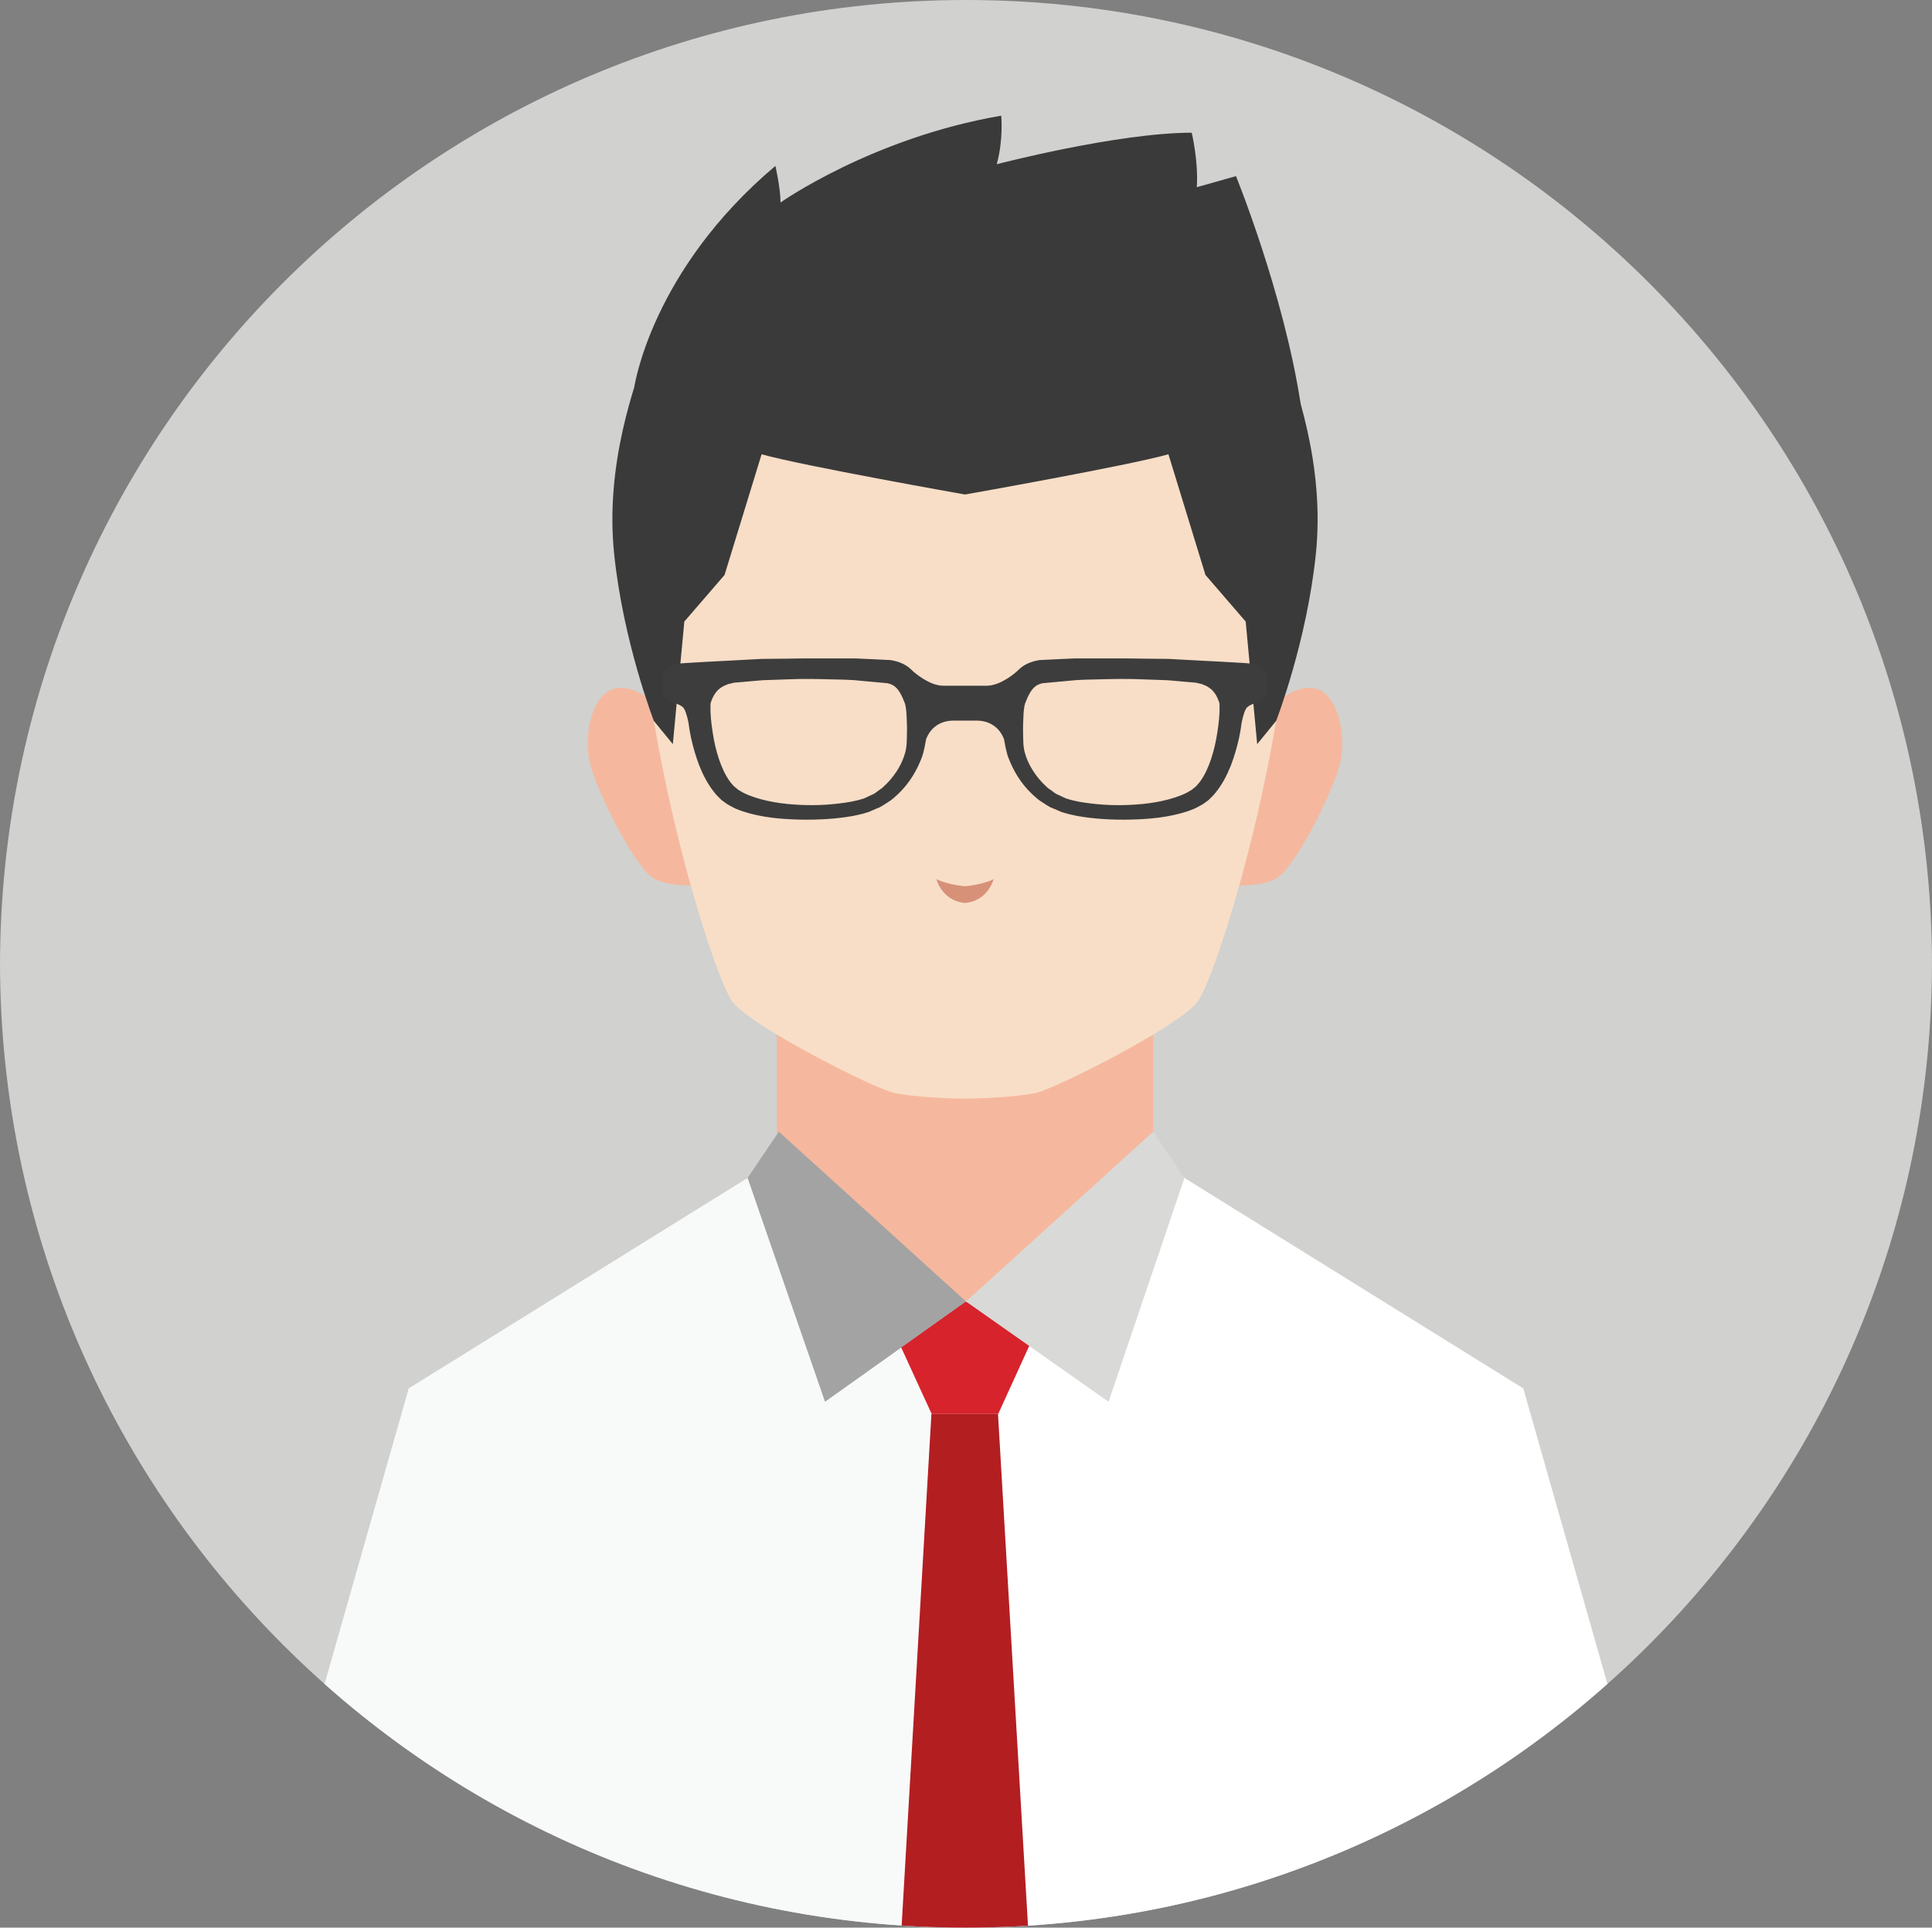
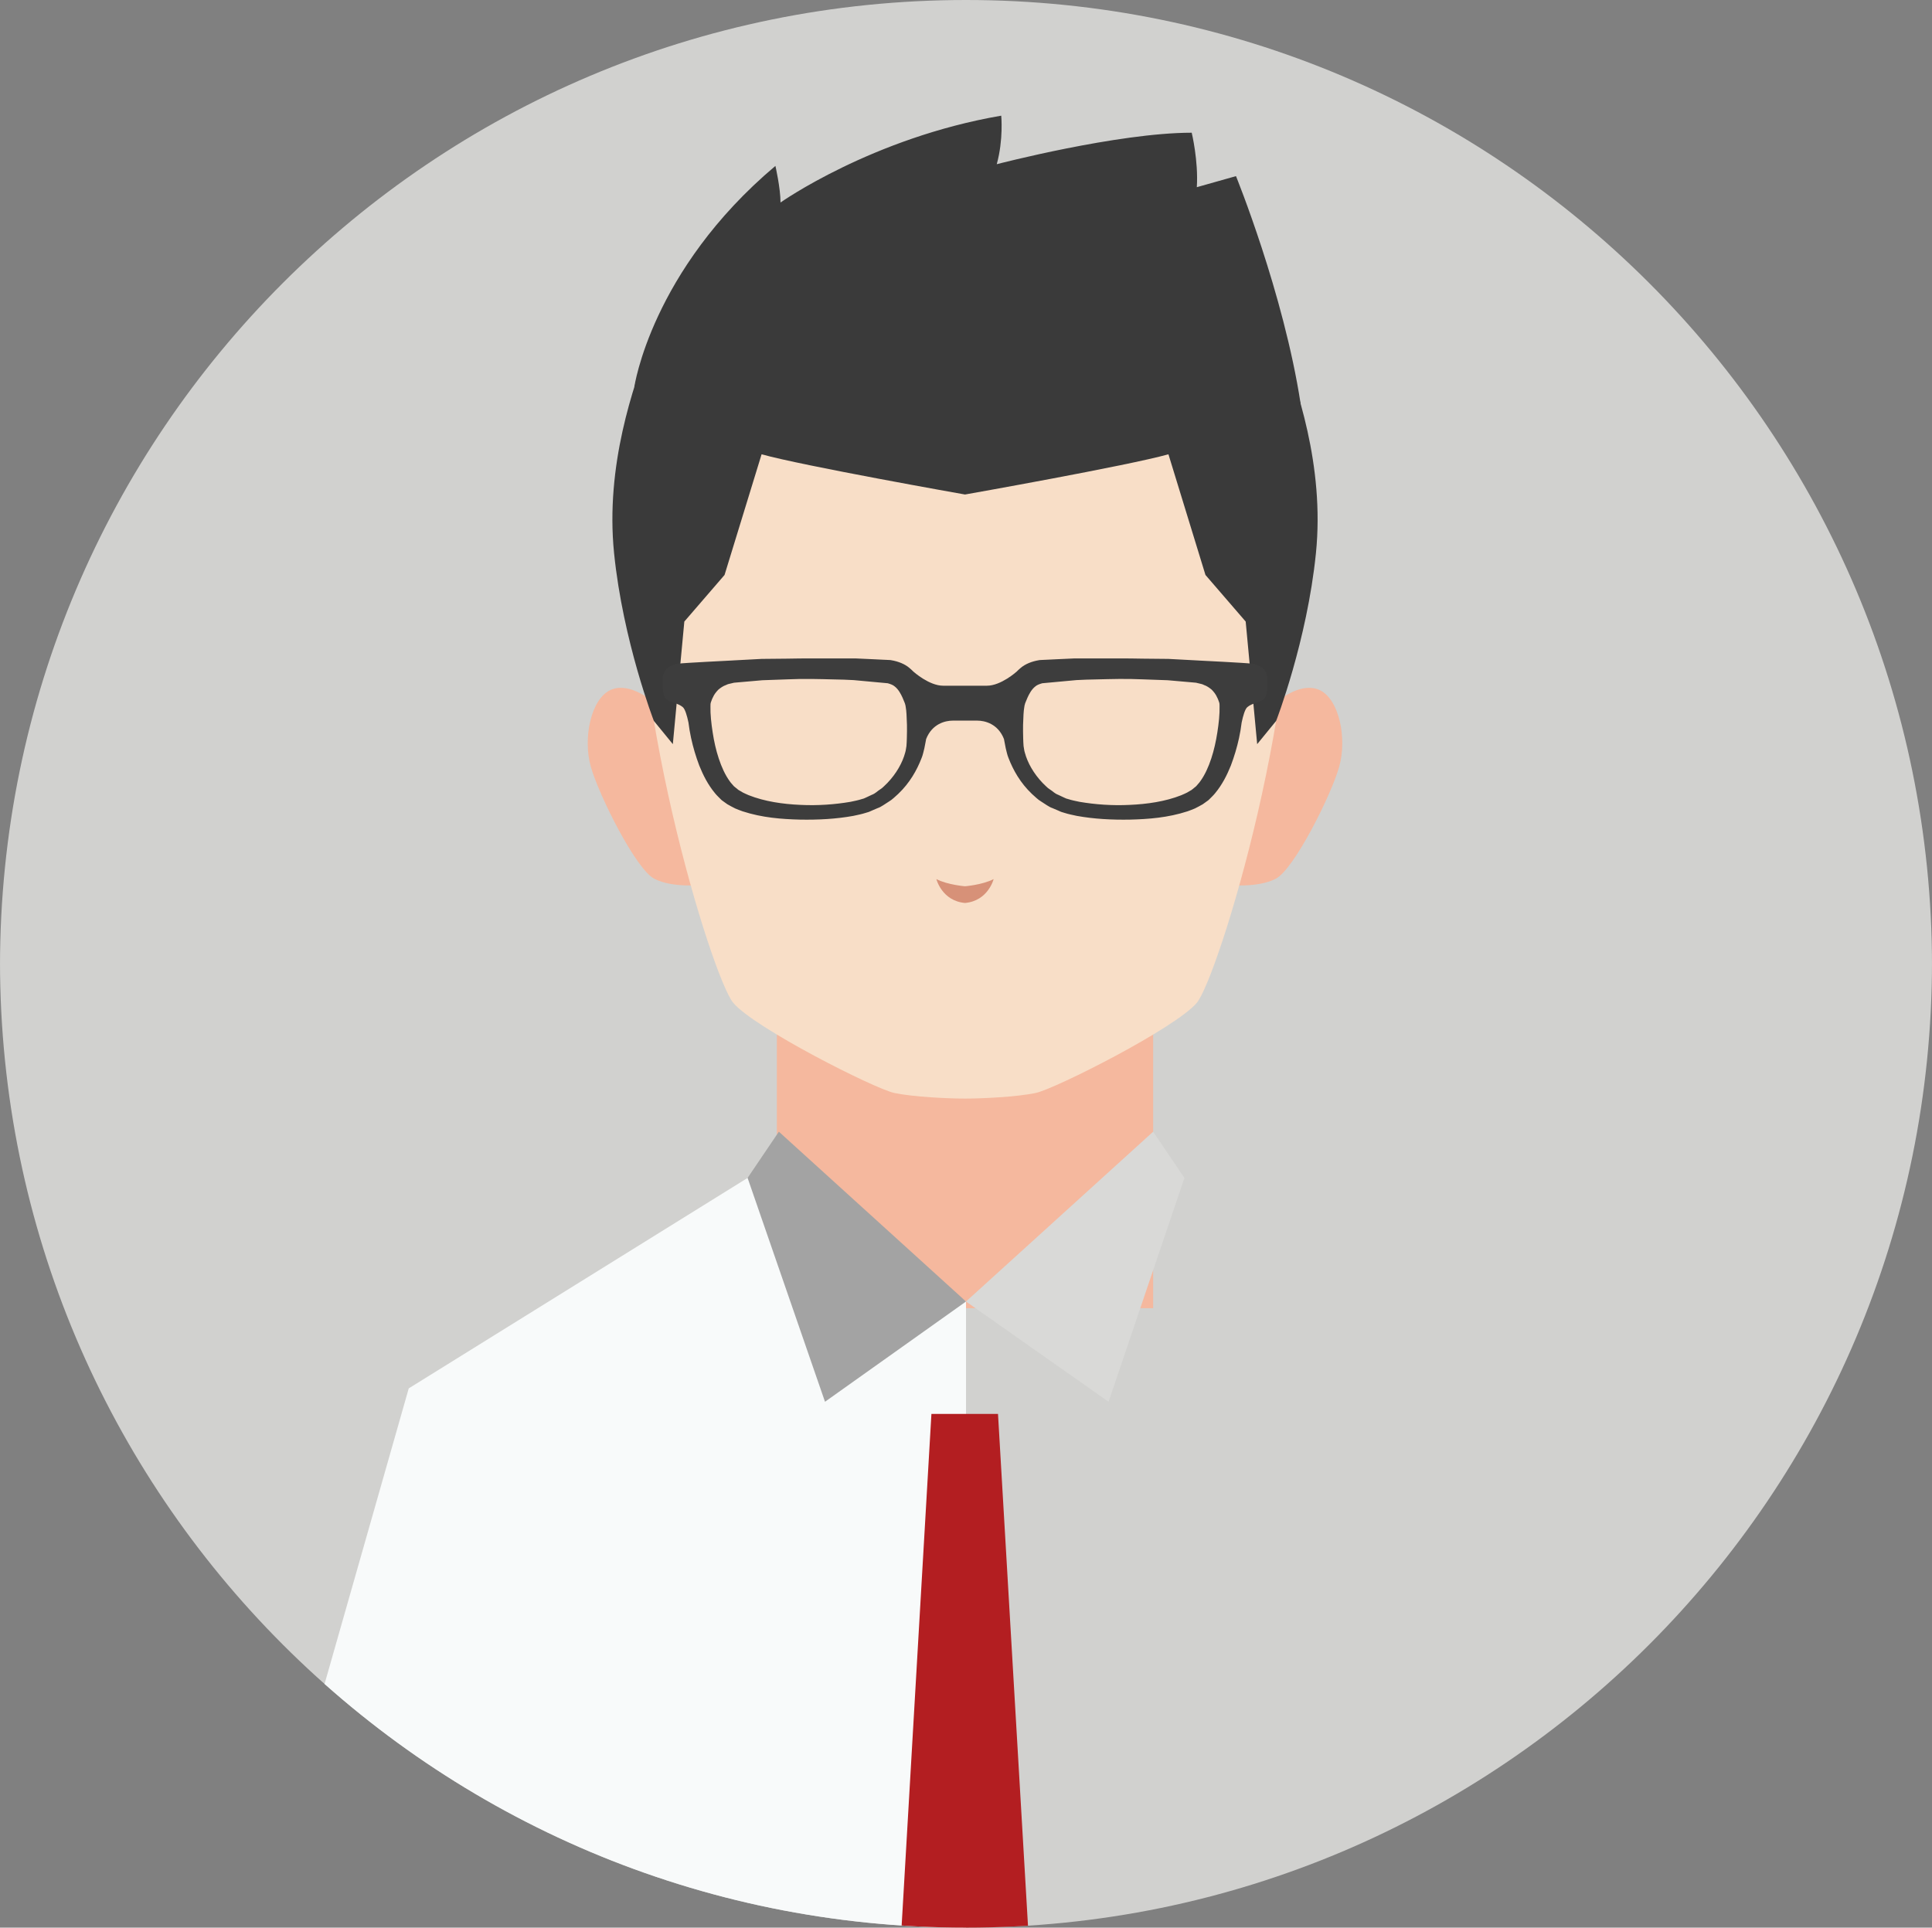
<svg xmlns="http://www.w3.org/2000/svg" id="svg4141" version="1.2" viewBox="0 0 457.047 456.047" height="456.047pt" width="457.047pt">
  <rect x="0" y="0" width="457.047" height="456.047" fill="#808080" stroke="none" />
  <defs id="defs4143">
    <clipPath id="clip1">
      <path id="path4146" d="m 22,65 459,0 0,457 -459,0 z m 0,0" />
    </clipPath>
    <clipPath id="clip2">
      <path id="path4149" d="m 22.965,293.074 c 0,126.211 102.316,228.523 228.523,228.523 126.211,0 228.523,-102.312 228.523,-228.523 0,-126.211 -102.312,-228.523 -228.523,-228.523 -126.207,0 -228.523,102.312 -228.523,228.523" />
    </clipPath>
    <clipPath id="clip3">
      <path id="path4152" d="m 206,293 90,0 0,83 -90,0 z m 0,0" />
    </clipPath>
    <clipPath id="clip4">
      <path id="path4155" d="m 22.965,293.074 c 0,126.211 102.316,228.523 228.523,228.523 126.211,0 228.523,-102.312 228.523,-228.523 0,-126.211 -102.312,-228.523 -228.523,-228.523 -126.207,0 -228.523,102.312 -228.523,228.523" />
    </clipPath>
    <clipPath id="clip5">
      <path id="path4158" d="m 90,339 162,0 0,183 -162,0 z m 0,0" />
    </clipPath>
    <clipPath id="clip6">
      <path id="path4161" d="m 22.965,293.074 c 0,126.211 102.316,228.523 228.523,228.523 126.211,0 228.523,-102.312 228.523,-228.523 0,-126.211 -102.312,-228.523 -228.523,-228.523 -126.207,0 -228.523,102.312 -228.523,228.523" />
    </clipPath>
    <clipPath id="clip7">
-       <path id="path4164" d="m 251,339 162,0 0,183 -162,0 z m 0,0" />
-     </clipPath>
+       </clipPath>
    <clipPath id="clip8">
      <path id="path4167" d="m 22.965,293.074 c 0,126.211 102.316,228.523 228.523,228.523 126.211,0 228.523,-102.312 228.523,-228.523 0,-126.211 -102.312,-228.523 -228.523,-228.523 -126.207,0 -228.523,102.312 -228.523,228.523" />
    </clipPath>
    <clipPath id="clip9">
      <path id="path4170" d="m 234,373 34,0 0,28 -34,0 z m 0,0" />
    </clipPath>
    <clipPath id="clip10">
-       <path id="path4173" d="m 22.965,293.074 c 0,126.211 102.316,228.523 228.523,228.523 126.211,0 228.523,-102.312 228.523,-228.523 0,-126.211 -102.312,-228.523 -228.523,-228.523 -126.207,0 -228.523,102.312 -228.523,228.523" />
-     </clipPath>
+       </clipPath>
    <clipPath id="clip11">
      <path id="path4176" d="m 236,400 31,0 0,122 -31,0 z m 0,0" />
    </clipPath>
    <clipPath id="clip12">
      <path id="path4179" d="m 22.965,293.074 c 0,126.211 102.316,228.523 228.523,228.523 126.211,0 228.523,-102.312 228.523,-228.523 0,-126.211 -102.312,-228.523 -228.523,-228.523 -126.207,0 -228.523,102.312 -228.523,228.523" />
    </clipPath>
    <clipPath id="clip13">
      <path id="path4182" d="m 162,228 28,0 0,48 -28,0 z m 0,0" />
    </clipPath>
    <clipPath id="clip14">
      <path id="path4185" d="m 22.965,293.074 c 0,126.211 102.316,228.523 228.523,228.523 126.211,0 228.523,-102.312 228.523,-228.523 0,-126.211 -102.312,-228.523 -228.523,-228.523 -126.207,0 -228.523,102.312 -228.523,228.523" />
    </clipPath>
    <clipPath id="clip15">
      <path id="path4188" d="m 313,228 28,0 0,48 -28,0 z m 0,0" />
    </clipPath>
    <clipPath id="clip16">
      <path id="path4191" d="m 22.965,293.074 c 0,126.211 102.316,228.523 228.523,228.523 126.211,0 228.523,-102.312 228.523,-228.523 0,-126.211 -102.312,-228.523 -228.523,-228.523 -126.207,0 -228.523,102.312 -228.523,228.523" />
    </clipPath>
    <clipPath id="clip17">
      <path id="path4194" d="m 173,125 156,0 0,201 -156,0 z m 0,0" />
    </clipPath>
    <clipPath id="clip18">
      <path id="path4197" d="m 22.965,293.074 c 0,126.211 102.316,228.523 228.523,228.523 126.211,0 228.523,-102.312 228.523,-228.523 0,-126.211 -102.312,-228.523 -228.523,-228.523 -126.207,0 -228.523,102.312 -228.523,228.523" />
    </clipPath>
    <clipPath id="clip19">
      <path id="path4200" d="m 244,273 15,0 0,7 -15,0 z m 0,0" />
    </clipPath>
    <clipPath id="clip20">
      <path id="path4203" d="m 22.965,293.074 c 0,126.211 102.316,228.523 228.523,228.523 126.211,0 228.523,-102.312 228.523,-228.523 0,-126.211 -102.312,-228.523 -228.523,-228.523 -126.207,0 -228.523,102.312 -228.523,228.523" />
    </clipPath>
    <clipPath id="clip21">
      <path id="path4206" d="m 251,333 53,0 0,65 -53,0 z m 0,0" />
    </clipPath>
    <clipPath id="clip22">
      <path id="path4209" d="m 22.965,293.074 c 0,126.211 102.316,228.523 228.523,228.523 126.211,0 228.523,-102.312 228.523,-228.523 0,-126.211 -102.312,-228.523 -228.523,-228.523 -126.207,0 -228.523,102.312 -228.523,228.523" />
    </clipPath>
    <clipPath id="clip23">
      <path id="path4212" d="m 167,115 168,0 0,127 -168,0 z m 0,0" />
    </clipPath>
    <clipPath id="clip24">
      <path id="path4215" d="m 22.965,293.074 c 0,126.211 102.316,228.523 228.523,228.523 126.211,0 228.523,-102.312 228.523,-228.523 0,-126.211 -102.312,-228.523 -228.523,-228.523 -126.207,0 -228.523,102.312 -228.523,228.523" />
    </clipPath>
    <clipPath id="clip25">
      <path id="path4218" d="m 173,92 158,0 0,70 -158,0 z m 0,0" />
    </clipPath>
    <clipPath id="clip26">
      <path id="path4221" d="m 22.965,293.074 c 0,126.211 102.316,228.523 228.523,228.523 126.211,0 228.523,-102.312 228.523,-228.523 0,-126.211 -102.312,-228.523 -228.523,-228.523 -126.207,0 -228.523,102.312 -228.523,228.523" />
    </clipPath>
    <clipPath id="clip27">
      <path id="path4224" d="m 179,221 144,0 0,39 -144,0 z m 0,0" />
    </clipPath>
    <clipPath id="clip28">
      <path id="path4227" d="m 22.965,293.074 c 0,126.211 102.316,228.523 228.523,228.523 126.211,0 228.523,-102.312 228.523,-228.523 0,-126.211 -102.312,-228.523 -228.523,-228.523 -126.207,0 -228.523,102.312 -228.523,228.523" />
    </clipPath>
    <clipPath id="clip29">
      <path id="path4230" d="m 199,333 53,0 0,65 -53,0 z m 0,0" />
    </clipPath>
    <clipPath id="clip30">
      <path id="path4233" d="m 22.965,293.074 c 0,126.211 102.316,228.523 228.523,228.523 126.211,0 228.523,-102.312 228.523,-228.523 0,-126.211 -102.312,-228.523 -228.523,-228.523 -126.207,0 -228.523,102.312 -228.523,228.523" />
    </clipPath>
    <clipPath id="clip31">
      <path id="path4236" d="m 546,65 458,0 0,457 -458,0 z m 0,0" />
    </clipPath>
    <clipPath id="clip32">
      <path id="path4239" d="m 546.113,294.074 c 0,126.211 102.312,228.523 228.523,228.523 126.211,0 228.523,-102.312 228.523,-228.523 0,-126.211 -102.313,-228.523 -228.523,-228.523 -126.211,0 -228.523,102.312 -228.523,228.523" />
    </clipPath>
    <clipPath id="clip33">
      <path id="path4242" d="m 729,293 90,0 0,83 -90,0 z m 0,0" />
    </clipPath>
    <clipPath id="clip34">
      <path id="path4245" d="m 546.113,294.074 c 0,126.211 102.312,228.523 228.523,228.523 126.211,0 228.523,-102.312 228.523,-228.523 0,-126.211 -102.313,-228.523 -228.523,-228.523 -126.211,0 -228.523,102.312 -228.523,228.523" />
    </clipPath>
    <clipPath id="clip35">
      <path id="path4248" d="m 685,228 28,0 0,48 -28,0 z m 0,0" />
    </clipPath>
    <clipPath id="clip36">
      <path id="path4251" d="m 546.113,294.074 c 0,126.211 102.312,228.523 228.523,228.523 126.211,0 228.523,-102.312 228.523,-228.523 0,-126.211 -102.313,-228.523 -228.523,-228.523 -126.211,0 -228.523,102.312 -228.523,228.523" />
    </clipPath>
    <clipPath id="clip37">
      <path id="path4254" d="m 836,228 28,0 0,48 -28,0 z m 0,0" />
    </clipPath>
    <clipPath id="clip38">
      <path id="path4257" d="m 546.113,294.074 c 0,126.211 102.312,228.523 228.523,228.523 126.211,0 228.523,-102.312 228.523,-228.523 0,-126.211 -102.313,-228.523 -228.523,-228.523 -126.211,0 -228.523,102.312 -228.523,228.523" />
    </clipPath>
    <clipPath id="clip39">
      <path id="path4260" d="m 697,126 155,0 0,200 -155,0 z m 0,0" />
    </clipPath>
    <clipPath id="clip40">
      <path id="path4263" d="m 546.113,294.074 c 0,126.211 102.312,228.523 228.523,228.523 126.211,0 228.523,-102.312 228.523,-228.523 0,-126.211 -102.313,-228.523 -228.523,-228.523 -126.211,0 -228.523,102.312 -228.523,228.523" />
    </clipPath>
    <clipPath id="clip41">
      <path id="path4266" d="m 767,273 15,0 0,7 -15,0 z m 0,0" />
    </clipPath>
    <clipPath id="clip42">
      <path id="path4269" d="m 546.113,294.074 c 0,126.211 102.312,228.523 228.523,228.523 126.211,0 228.523,-102.312 228.523,-228.523 0,-126.211 -102.313,-228.523 -228.523,-228.523 -126.211,0 -228.523,102.312 -228.523,228.523" />
    </clipPath>
    <clipPath id="clip43">
      <path id="path4272" d="m 702,221 144,0 0,39 -144,0 z m 0,0" />
    </clipPath>
    <clipPath id="clip44">
      <path id="path4275" d="m 546.113,294.074 c 0,126.211 102.312,228.523 228.523,228.523 126.211,0 228.523,-102.312 228.523,-228.523 0,-126.211 -102.313,-228.523 -228.523,-228.523 -126.211,0 -228.523,102.312 -228.523,228.523" />
    </clipPath>
    <clipPath id="clip45">
      <path id="path4278" d="m 681,117 186,0 0,137 -186,0 z m 0,0" />
    </clipPath>
    <clipPath id="clip46">
      <path id="path4281" d="m 546.113,294.074 c 0,126.211 102.312,228.523 228.523,228.523 126.211,0 228.523,-102.312 228.523,-228.523 0,-126.211 -102.313,-228.523 -228.523,-228.523 -126.211,0 -228.523,102.312 -228.523,228.523" />
    </clipPath>
    <clipPath id="clip47">
      <path id="path4284" d="m 611,342 327,0 0,181 -327,0 z m 0,0" />
    </clipPath>
    <clipPath id="clip48">
      <path id="path4287" d="m 546.113,294.074 c 0,126.211 102.312,228.523 228.523,228.523 126.211,0 228.523,-102.312 228.523,-228.523 0,-126.211 -102.313,-228.523 -228.523,-228.523 -126.211,0 -228.523,102.312 -228.523,228.523" />
    </clipPath>
    <clipPath id="clip49">
      <path id="path4290" d="m 641,342 94,0 0,181 -94,0 z m 0,0" />
    </clipPath>
    <clipPath id="clip50">
      <path id="path4293" d="m 546.113,294.074 c 0,126.211 102.312,228.523 228.523,228.523 126.211,0 228.523,-102.312 228.523,-228.523 0,-126.211 -102.313,-228.523 -228.523,-228.523 -126.211,0 -228.523,102.312 -228.523,228.523" />
    </clipPath>
    <clipPath id="clip51">
      <path id="path4296" d="m 814,342 95,0 0,181 -95,0 z m 0,0" />
    </clipPath>
    <clipPath id="clip52">
      <path id="path4299" d="m 546.113,294.074 c 0,126.211 102.312,228.523 228.523,228.523 126.211,0 228.523,-102.312 228.523,-228.523 0,-126.211 -102.313,-228.523 -228.523,-228.523 -126.211,0 -228.523,102.312 -228.523,228.523" />
    </clipPath>
    <clipPath id="clip53">
      <path id="path4302" d="m 887,395 51,0 0,116 -51,0 z m 0,0" />
    </clipPath>
    <clipPath id="clip54">
      <path id="path4305" d="m 546.113,294.074 c 0,126.211 102.312,228.523 228.523,228.523 126.211,0 228.523,-102.312 228.523,-228.523 0,-126.211 -102.313,-228.523 -228.523,-228.523 -126.211,0 -228.523,102.312 -228.523,228.523" />
    </clipPath>
    <clipPath id="clip55">
      <path id="path4308" d="m 611,395 51,0 0,116 -51,0 z m 0,0" />
    </clipPath>
    <clipPath id="clip56">
      <path id="path4311" d="m 546.113,294.074 c 0,126.211 102.312,228.523 228.523,228.523 126.211,0 228.523,-102.312 228.523,-228.523 0,-126.211 -102.313,-228.523 -228.523,-228.523 -126.211,0 -228.523,102.312 -228.523,228.523" />
    </clipPath>
    <clipPath id="clip57">
      <path id="path4314" d="m 815,335 37,0 0,83 -37,0 z m 0,0" />
    </clipPath>
    <clipPath id="clip58">
      <path id="path4317" d="m 546.113,294.074 c 0,126.211 102.312,228.523 228.523,228.523 126.211,0 228.523,-102.312 228.523,-228.523 0,-126.211 -102.313,-228.523 -228.523,-228.523 -126.211,0 -228.523,102.312 -228.523,228.523" />
    </clipPath>
    <clipPath id="clip59">
      <path id="path4320" d="m 697,335 37,0 0,83 -37,0 z m 0,0" />
    </clipPath>
    <clipPath id="clip60">
      <path id="path4323" d="m 546.113,294.074 c 0,126.211 102.312,228.523 228.523,228.523 126.211,0 228.523,-102.312 228.523,-228.523 0,-126.211 -102.313,-228.523 -228.523,-228.523 -126.211,0 -228.523,102.312 -228.523,228.523" />
    </clipPath>
  </defs>
  <g transform="translate(-22.965,-65.551)" id="surface3239">
    <g style="clip-rule:nonzero" id="g4326" clip-path="url(#clip1)">
      <g style="clip-rule:nonzero" id="g4328" clip-path="url(#clip2)">
        <path id="path4330" d="m 480.012,294.074 c 0,126.211 -102.312,228.523 -228.52,228.523 -126.211,0 -228.527,-102.312 -228.527,-228.523 0,-126.211 102.316,-228.523 228.527,-228.523 126.207,0 228.52,102.312 228.52,228.523" style="fill:#d1d1cf;fill-opacity:1;fill-rule:nonzero;stroke:none" />
      </g>
    </g>
    <g style="clip-rule:nonzero" id="g4332" clip-path="url(#clip3)">
      <g style="clip-rule:nonzero" id="g4334" clip-path="url(#clip4)">
        <path id="path4336" d="m 295.762,375.051 -89.02,0 0,-81.719 89.02,0 z m 0,0" style="fill:#f5b89e;fill-opacity:1;fill-rule:nonzero;stroke:none" />
      </g>
    </g>
    <g style="clip-rule:nonzero" id="g4338" clip-path="url(#clip5)">
      <g style="clip-rule:nonzero" id="g4340" clip-path="url(#clip6)">
        <path id="path4342" d="m 207.219,339.633 c 0,0 28.141,22.203 44.273,33.836 l 0,150.129 C 174.418,520.855 90.871,495.113 90.871,495.113 L 119.66,394.02 Z m 0,0" style="fill:#f8fafa;fill-opacity:1;fill-rule:nonzero;stroke:none" />
      </g>
    </g>
    <g style="clip-rule:nonzero" id="g4344" clip-path="url(#clip7)">
      <g style="clip-rule:nonzero" id="g4346" clip-path="url(#clip8)">
        <path id="path4348" d="m 295.762,339.633 c 0,0 -28.141,22.203 -44.273,33.836 l 0,150.129 c 77.074,-2.742 160.621,-28.484 160.621,-28.484 L 383.32,394.02 Z m 0,0" style="fill:#ffffff;fill-opacity:1;fill-rule:nonzero;stroke:none" />
      </g>
    </g>
    <g style="clip-rule:nonzero" id="g4350" clip-path="url(#clip9)">
      <g style="clip-rule:nonzero" id="g4352" clip-path="url(#clip10)">
        <path id="path4354" d="m 259.113,400.059 -15.75,0 -8.684,-18.945 16.809,-7.645 16.254,7.645 z m 0,0" style="fill:#d7232b;fill-opacity:1;fill-rule:nonzero;stroke:none" />
      </g>
    </g>
    <g style="clip-rule:nonzero" id="g4356" clip-path="url(#clip11)">
      <g style="clip-rule:nonzero" id="g4358" clip-path="url(#clip12)">
        <path id="path4360" d="m 236.168,522.762 c 5.117,0.367 10.234,0.652 15.32,0.836 4.902,-0.176 9.828,-0.445 14.762,-0.793 l -7.191,-122.746 -15.75,0 z m 0,0" style="fill:#b31e21;fill-opacity:1;fill-rule:nonzero;stroke:none" />
      </g>
    </g>
    <g style="clip-rule:nonzero" id="g4362" clip-path="url(#clip13)">
      <g style="clip-rule:nonzero" id="g4364" clip-path="url(#clip14)">
        <path id="path4366" d="m 177.746,231.844 c 0,0 -5.641,-5.164 -10.324,-3.066 -4.672,2.102 -6.609,11.449 -4.672,18.227 1.934,6.773 10.645,24.191 14.996,26.445 4.355,2.258 11.449,1.453 11.449,1.453 z m 0,0" style="fill:#f5b89e;fill-opacity:1;fill-rule:nonzero;stroke:none" />
      </g>
    </g>
    <g style="clip-rule:nonzero" id="g4368" clip-path="url(#clip15)">
      <g style="clip-rule:nonzero" id="g4370" clip-path="url(#clip16)">
        <path id="path4372" d="m 324.758,231.844 c 0,0 5.645,-5.164 10.324,-3.066 4.676,2.102 6.613,11.449 4.676,18.227 -1.934,6.773 -10.641,24.191 -15,26.445 -4.352,2.258 -11.445,1.453 -11.445,1.453 z m 0,0" style="fill:#f5b89e;fill-opacity:1;fill-rule:nonzero;stroke:none" />
      </g>
    </g>
    <g style="clip-rule:nonzero" id="g4374" clip-path="url(#clip17)">
      <g style="clip-rule:nonzero" id="g4376" clip-path="url(#clip18)">
        <path id="path4378" d="m 328.016,184.59 c -4.191,-43.867 -48.703,-58.699 -76.762,-58.699 -28.059,0 -72.57,14.832 -76.762,58.699 -4.191,43.867 16.934,112.246 21.93,118.211 5,5.965 33.504,20.359 38.105,21.328 4.59,0.965 12.895,1.328 16.727,1.328 3.832,0 12.137,-0.363 16.727,-1.328 4.602,-0.969 33.102,-15.363 38.105,-21.328 4.996,-5.965 26.121,-74.344 21.93,-118.211" style="fill:#f8dec7;fill-opacity:1;fill-rule:nonzero;stroke:none" />
      </g>
    </g>
    <g style="clip-rule:nonzero" id="g4380" clip-path="url(#clip19)">
      <g style="clip-rule:nonzero" id="g4382" clip-path="url(#clip20)">
        <path id="path4384" d="m 251.254,275.227 c 0,0 -4.109,-0.324 -6.773,-1.695 0,0 1.289,5.16 6.773,5.645 5.48,-0.484 6.773,-5.645 6.773,-5.645 -2.664,1.371 -6.773,1.695 -6.773,1.695" style="fill:#d79178;fill-opacity:1;fill-rule:nonzero;stroke:none" />
      </g>
    </g>
    <g style="clip-rule:nonzero" id="g4386" clip-path="url(#clip21)">
      <g style="clip-rule:nonzero" id="g4388" clip-path="url(#clip22)">
        <path id="path4390" d="m 295.762,333.289 -44.273,40.18 33.727,23.715 17.945,-52.957 z m 0,0" style="fill:#d9d9d7;fill-opacity:1;fill-rule:nonzero;stroke:none" />
      </g>
    </g>
    <g style="clip-rule:nonzero" id="g4392" clip-path="url(#clip23)">
      <g style="clip-rule:nonzero" id="g4394" clip-path="url(#clip24)">
        <path id="path4396" d="m 325.961,146.895 c -3.625,-9.82 -24.297,-31.215 -74.707,-31.215 -50.41,0 -71.082,21.395 -74.707,31.215 -3.625,9.816 -10.426,28.699 -8.309,49.543 2.113,20.844 9.41,39.668 9.41,39.668 l 4.488,5.496 2.719,-29 9.516,-11.027 8.762,-28.547 c 9.664,2.715 48.121,9.516 48.121,9.516 0,0 38.457,-6.801 48.125,-9.516 l 8.758,28.547 9.516,11.027 2.719,29 4.488,-5.496 c 0,0 7.297,-18.824 9.41,-39.668 2.113,-20.844 -4.684,-39.727 -8.309,-49.543" style="fill:#3a3a3a;fill-opacity:1;fill-rule:nonzero;stroke:none" />
      </g>
    </g>
    <g style="clip-rule:nonzero" id="g4398" clip-path="url(#clip25)">
      <g style="clip-rule:nonzero" id="g4400" clip-path="url(#clip26)">
        <path id="path4402" d="m 173.023,157.117 c 0,0 3.973,-27.543 33.379,-52.312 0,0 1.207,5.234 1.207,8.656 0,0 21.652,-15.305 52.215,-20.543 0,0 0.555,5.641 -1.059,11.48 0,0 28.598,-7.449 46.121,-7.449 0,0 1.609,6.645 1.207,12.887 l 9.266,-2.617 c 0,0 11.277,27.703 15.289,53.836 z m 0,0" style="fill:#3a3a3a;fill-opacity:1;fill-rule:nonzero;stroke:none" />
      </g>
    </g>
    <g style="clip-rule:nonzero" id="g4404" clip-path="url(#clip27)">
      <g style="clip-rule:nonzero" id="g4406" clip-path="url(#clip28)">
        <path id="path4408" d="m 310.953,238.797 c -0.324,2.109 -0.785,4.215 -1.445,6.207 -0.652,1.984 -1.504,3.891 -2.629,5.426 -0.27,0.395 -0.598,0.695 -0.887,1.059 l -0.055,0.066 c -0.016,0.012 -0.008,0.008 -0.016,0.012 l -0.078,0.066 -0.328,0.266 -0.656,0.535 -1.082,0.633 c -0.406,0.215 -0.898,0.406 -1.344,0.613 -3.789,1.508 -8.125,2.117 -12.238,2.297 -4.137,0.207 -8.188,-0.098 -11.863,-0.727 -0.902,-0.195 -1.809,-0.363 -2.621,-0.633 l -0.316,-0.09 -0.152,-0.043 -0.055,-0.016 -0.602,-0.273 -1.258,-0.59 c -0.934,-0.352 -1.336,-0.891 -2,-1.293 -0.621,-0.359 -1.152,-1.023 -1.711,-1.523 -2.113,-2.203 -3.578,-4.801 -4.199,-7.141 -0.195,-0.578 -0.199,-1.113 -0.312,-1.602 -0.055,-0.648 -0.074,-1.277 -0.09,-1.836 -0.035,-1.145 -0.043,-2.23 -0.027,-3.172 0.055,-1.879 0.133,-3.359 0.277,-4.121 0.039,-0.473 0.121,-0.598 0.148,-0.711 0.023,-0.117 0.035,-0.176 0.035,-0.176 -0.008,0.039 0.227,-0.613 0.582,-1.418 0.367,-0.809 0.941,-1.941 1.832,-2.641 0.434,-0.387 0.98,-0.566 1.664,-0.773 1.137,-0.102 2.367,-0.215 3.684,-0.34 1.379,-0.125 2.848,-0.262 4.391,-0.406 1.535,-0.094 3.117,-0.133 4.789,-0.164 3.34,-0.078 6.941,-0.199 10.832,-0.016 1.934,0.066 3.922,0.141 5.953,0.211 1.957,0.168 3.957,0.348 5.992,0.523 l 0.723,0.066 0.062,0.012 0.586,0.141 0.785,0.188 c 0.215,0.07 0.32,0.145 0.488,0.211 0.605,0.191 1.297,0.664 1.809,1.102 0.492,0.516 0.961,1.066 1.293,1.852 0.195,0.336 0.32,0.781 0.477,1.18 l 0.031,0.16 c 0.043,0.16 0.055,0.262 0.035,0.281 -0.012,0.129 0.016,0.109 0.016,0.414 0.047,1.906 -0.191,4.098 -0.52,6.184 m -73.461,1.414 c -0.016,0.559 -0.035,1.188 -0.09,1.836 -0.113,0.488 -0.117,1.023 -0.312,1.602 -0.621,2.34 -2.086,4.938 -4.199,7.141 -0.559,0.5 -1.09,1.164 -1.711,1.523 -0.664,0.402 -1.066,0.941 -2,1.293 l -1.258,0.59 -0.602,0.273 -0.055,0.016 -0.152,0.043 -0.316,0.09 c -0.812,0.27 -1.719,0.438 -2.621,0.633 -3.676,0.629 -7.727,0.934 -11.863,0.727 -4.113,-0.18 -8.449,-0.789 -12.238,-2.297 -0.445,-0.207 -0.938,-0.398 -1.344,-0.613 l -1.082,-0.633 -0.656,-0.535 -0.328,-0.266 -0.078,-0.066 c -0.008,-0.004 0,0 -0.016,-0.012 l -0.055,-0.066 c -0.289,-0.363 -0.617,-0.664 -0.887,-1.059 -1.125,-1.535 -1.973,-3.441 -2.629,-5.426 -0.664,-1.992 -1.125,-4.098 -1.445,-6.207 -0.324,-2.086 -0.566,-4.277 -0.52,-6.184 0,-0.305 0.027,-0.285 0.012,-0.414 -0.016,-0.019 -0.004,-0.121 0.039,-0.281 l 0.031,-0.16 c 0.16,-0.398 0.281,-0.844 0.477,-1.18 0.332,-0.785 0.805,-1.336 1.293,-1.852 0.512,-0.438 1.203,-0.91 1.809,-1.102 0.168,-0.066 0.273,-0.141 0.488,-0.211 l 0.785,-0.188 0.586,-0.141 0.062,-0.012 0.723,-0.066 c 2.035,-0.176 4.035,-0.355 5.992,-0.523 2.031,-0.07 4.02,-0.145 5.953,-0.211 3.891,-0.184 7.492,-0.062 10.832,0.016 1.672,0.031 3.258,0.07 4.789,0.164 1.543,0.145 3.012,0.281 4.391,0.406 1.316,0.125 2.547,0.238 3.684,0.34 0.684,0.207 1.23,0.387 1.664,0.773 0.891,0.699 1.465,1.832 1.832,2.641 0.355,0.805 0.59,1.457 0.582,1.418 0,0 0.012,0.059 0.039,0.176 0.023,0.113 0.105,0.238 0.145,0.711 0.145,0.762 0.223,2.242 0.277,4.121 0.016,0.941 0.008,2.027 -0.027,3.172 m 81.699,-17.641 c -1.512,-0.199 -12.457,-0.738 -12.457,-0.738 l -0.832,-0.047 c -2.215,-0.117 -4.395,-0.234 -6.523,-0.348 -2.07,-0.019 -4.09,-0.039 -6.059,-0.059 -3.918,-0.09 -7.695,-0.039 -11.168,-0.047 -1.742,0 -3.406,-0.004 -4.988,-0.008 -1.555,0.07 -3.023,0.141 -4.41,0.203 -0.691,0.031 -1.359,0.066 -2.004,0.098 -0.324,0.016 -0.645,0.027 -0.953,0.043 l -0.691,0.035 -0.113,0.004 -0.207,0.027 -0.078,0.016 c -1.652,0.273 -3.215,0.898 -4.297,1.828 -0.355,0.293 -0.668,0.586 -0.953,0.879 l 0,-0.004 c 0,0 -3.691,3.328 -7.016,3.328 l -10.375,0 c -3.324,0 -7.016,-3.328 -7.016,-3.328 l 0,0.004 c -0.285,-0.293 -0.598,-0.586 -0.953,-0.879 -1.082,-0.93 -2.645,-1.555 -4.297,-1.828 l -0.078,-0.016 -0.207,-0.027 -0.113,-0.004 -0.691,-0.035 c -0.309,-0.016 -0.629,-0.027 -0.953,-0.043 -0.645,-0.031 -1.312,-0.066 -2.004,-0.098 -1.387,-0.062 -2.855,-0.133 -4.41,-0.203 -1.582,0.004 -3.246,0.008 -4.988,0.008 -3.477,0.008 -7.25,-0.043 -11.168,0.047 -1.969,0.019 -3.988,0.039 -6.059,0.059 -2.129,0.113 -4.309,0.23 -6.523,0.348 l -0.832,0.047 c 0,0 -10.945,0.539 -12.457,0.738 -1.508,0.203 -3.645,1.207 -3.586,3.727 0.062,2.516 -0.113,3.91 0.969,4.742 1.078,0.832 2.57,0.797 3.777,1.801 0.555,0.465 1.016,2.062 1.348,3.656 0.148,1.223 0.355,2.426 0.609,3.613 0.008,0.078 0.016,0.133 0.016,0.133 0,0 0.004,-0.031 0.004,-0.055 0.473,2.188 1.113,4.336 1.93,6.496 0.914,2.27 2.047,4.516 3.727,6.543 0.406,0.512 0.926,0.977 1.387,1.453 l 0.086,0.086 0.191,0.164 0.043,0.031 0.172,0.121 0.344,0.25 0.688,0.492 c 0.586,0.344 1.242,0.684 1.863,1 0.605,0.273 1.172,0.453 1.758,0.68 4.648,1.508 9.191,1.844 13.562,1.957 4.375,0.078 8.586,-0.152 12.598,-0.879 1.008,-0.219 1.996,-0.406 2.984,-0.727 l 0.371,-0.113 0.188,-0.055 0.09,-0.027 0.227,-0.09 0.641,-0.285 1.281,-0.547 c 0.816,-0.258 1.762,-1.004 2.609,-1.516 0.922,-0.535 1.527,-1.234 2.25,-1.844 2.727,-2.598 4.414,-5.594 5.531,-8.492 0.305,-0.711 0.449,-1.523 0.652,-2.289 0.125,-0.645 0.246,-1.27 0.363,-1.871 0.019,-0.117 0.035,-0.215 0.055,-0.328 l 0.004,0 c 1.418,-3.617 4.523,-4.359 6.336,-4.359 l 5.742,0 c 1.812,0 4.918,0.742 6.336,4.359 0.023,0.113 0.039,0.211 0.059,0.328 0.117,0.602 0.238,1.227 0.363,1.871 0.203,0.766 0.348,1.578 0.652,2.289 1.117,2.898 2.805,5.895 5.531,8.492 0.727,0.609 1.328,1.309 2.254,1.844 0.844,0.512 1.789,1.258 2.605,1.516 l 1.281,0.547 0.641,0.285 0.227,0.09 0.094,0.027 0.184,0.055 0.371,0.113 c 0.988,0.32 1.977,0.508 2.984,0.727 4.012,0.727 8.227,0.957 12.598,0.879 4.371,-0.113 8.914,-0.449 13.562,-1.957 0.586,-0.227 1.152,-0.406 1.758,-0.68 0.621,-0.316 1.277,-0.656 1.863,-1 l 0.684,-0.492 0.348,-0.25 0.172,-0.121 0.043,-0.031 0.188,-0.164 0.09,-0.086 c 0.461,-0.477 0.98,-0.941 1.387,-1.453 1.68,-2.027 2.812,-4.273 3.727,-6.543 0.816,-2.16 1.457,-4.309 1.934,-6.496 0,0.023 0,0.055 0,0.055 0,0 0.008,-0.055 0.016,-0.133 0.258,-1.188 0.461,-2.391 0.609,-3.613 0.332,-1.594 0.793,-3.191 1.348,-3.656 1.211,-1.004 2.699,-0.969 3.781,-1.801 1.078,-0.832 0.902,-2.227 0.965,-4.742 0.059,-2.52 -2.078,-3.523 -3.586,-3.727" style="fill:#3d3d3d;fill-opacity:1;fill-rule:nonzero;stroke:none" />
      </g>
    </g>
    <g style="clip-rule:nonzero" id="g4410" clip-path="url(#clip29)">
      <g style="clip-rule:nonzero" id="g4412" clip-path="url(#clip30)">
        <path id="path4414" d="m 207.219,333.289 44.273,40.18 -33.359,23.715 -18.312,-52.957 z m 0,0" style="fill:#a3a3a3;fill-opacity:1;fill-rule:nonzero;stroke:none" />
      </g>
    </g>
  </g>
</svg>